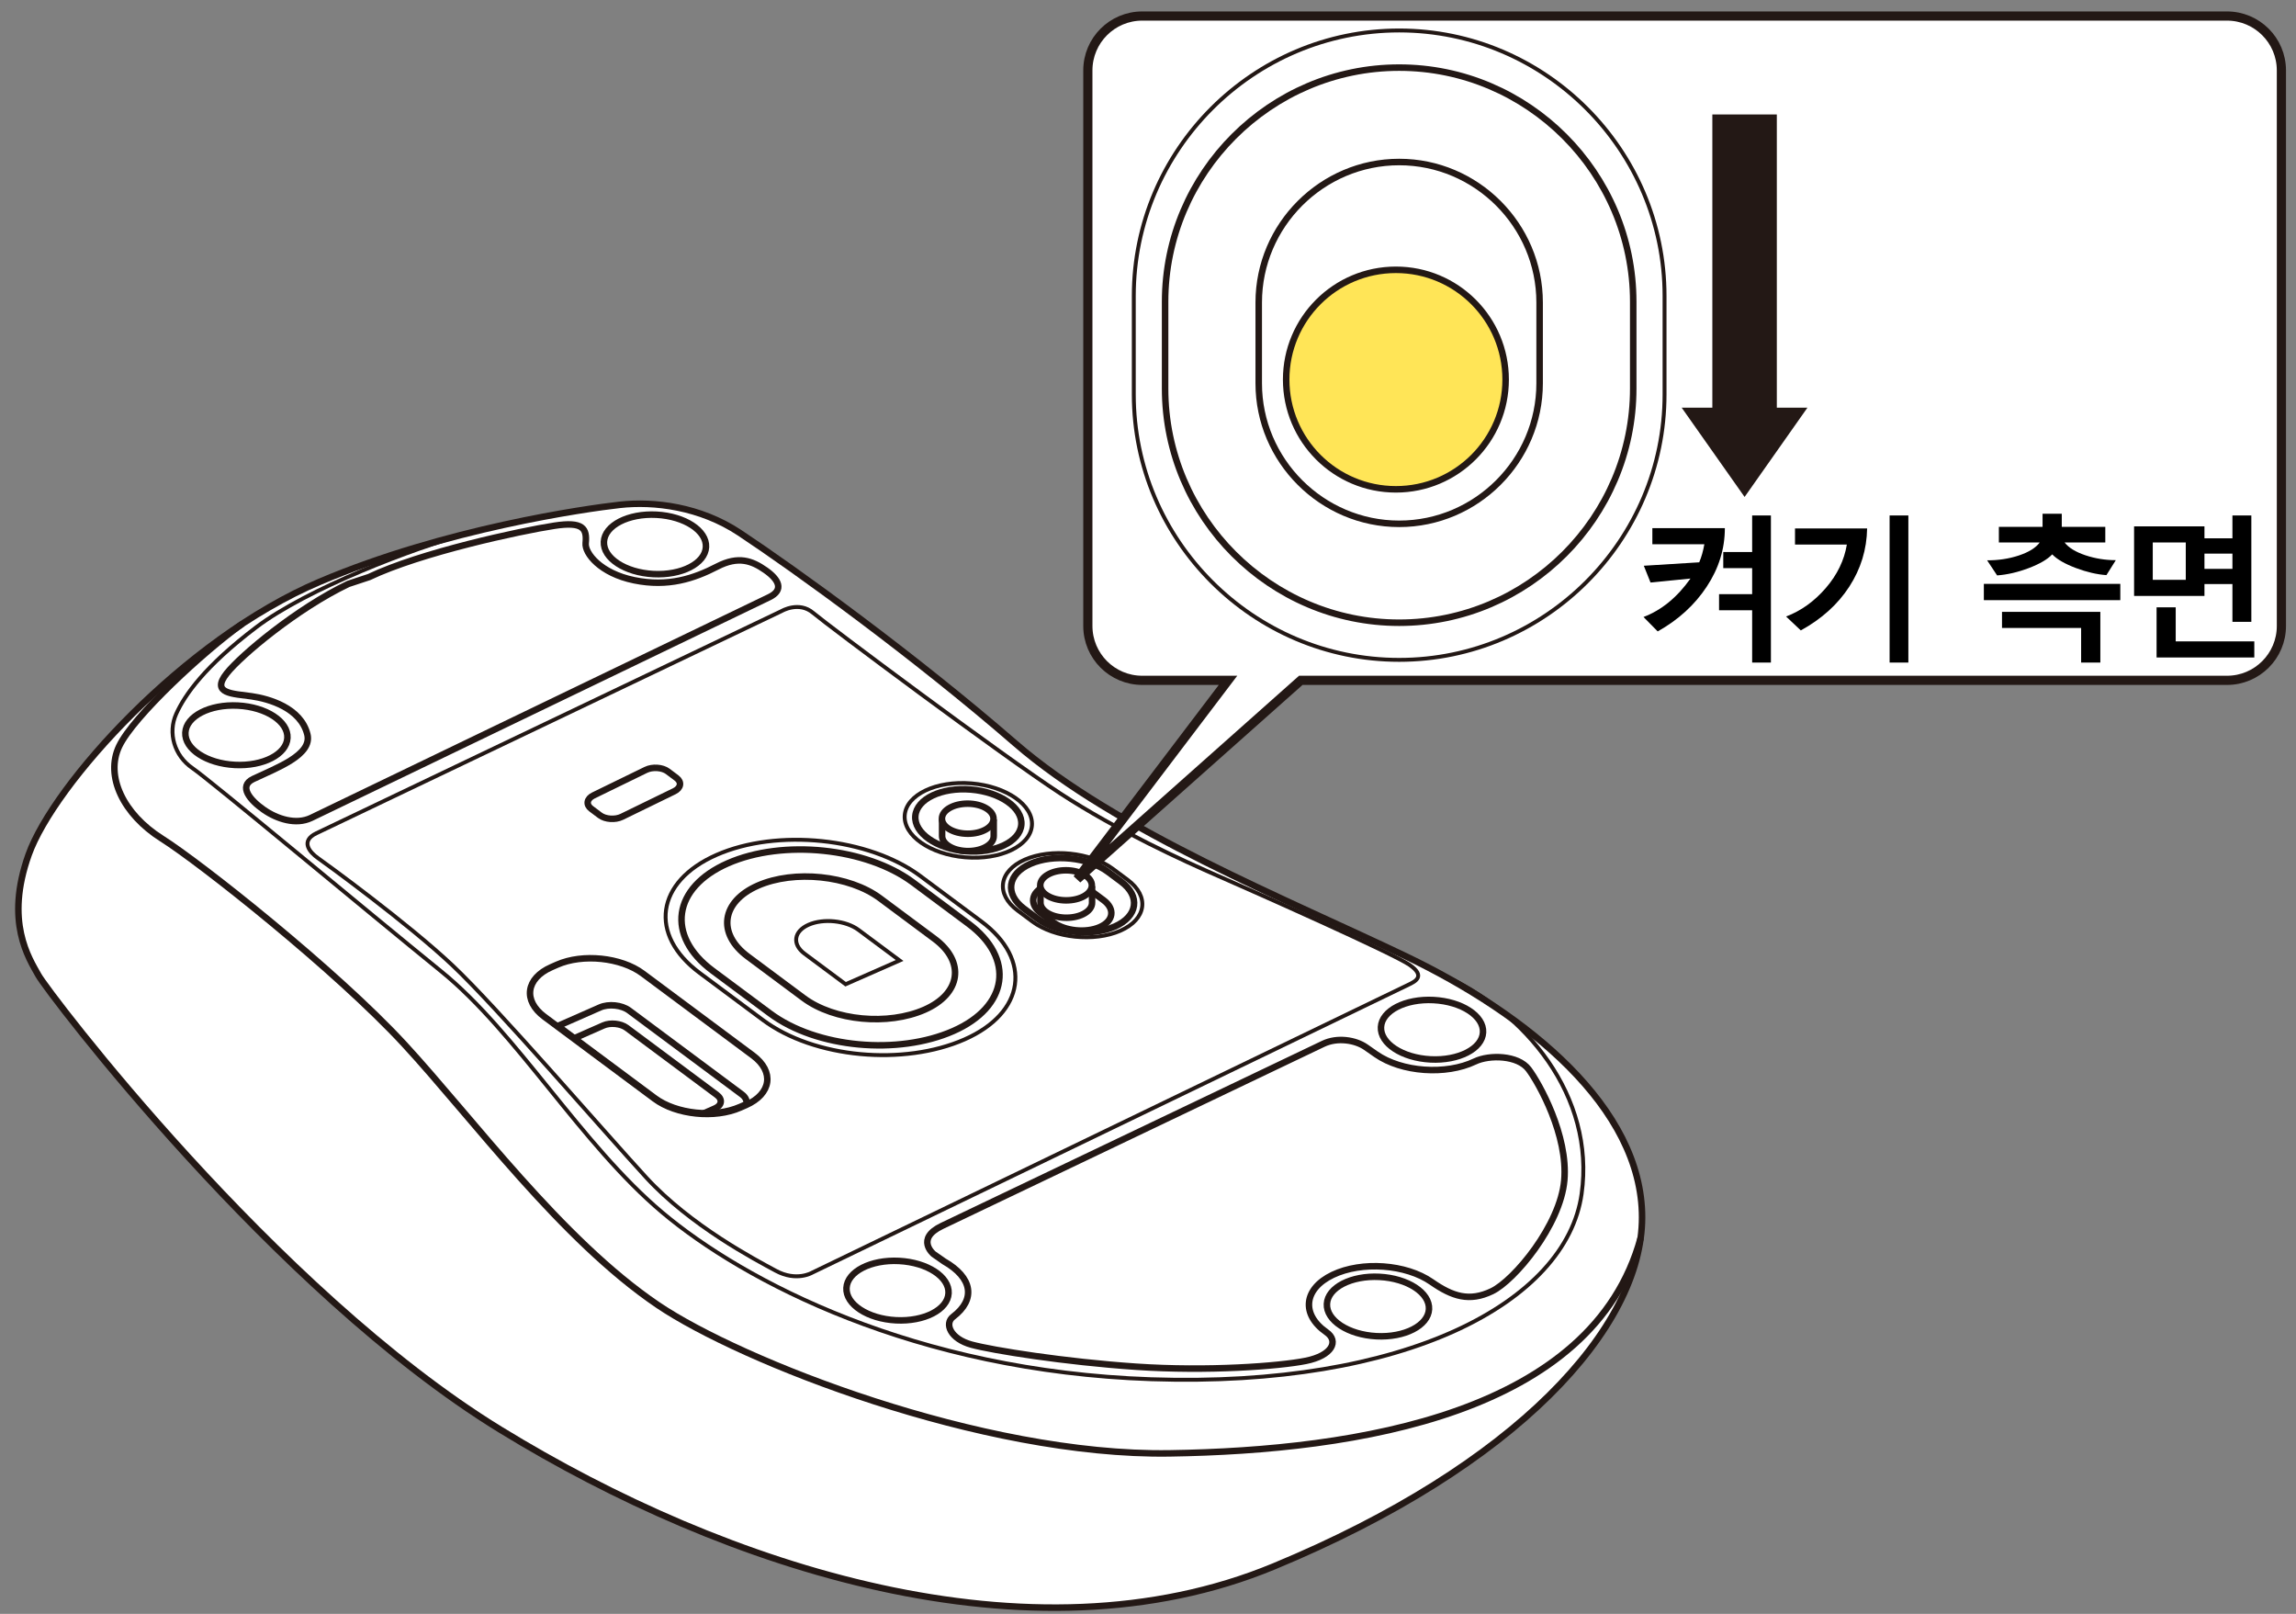
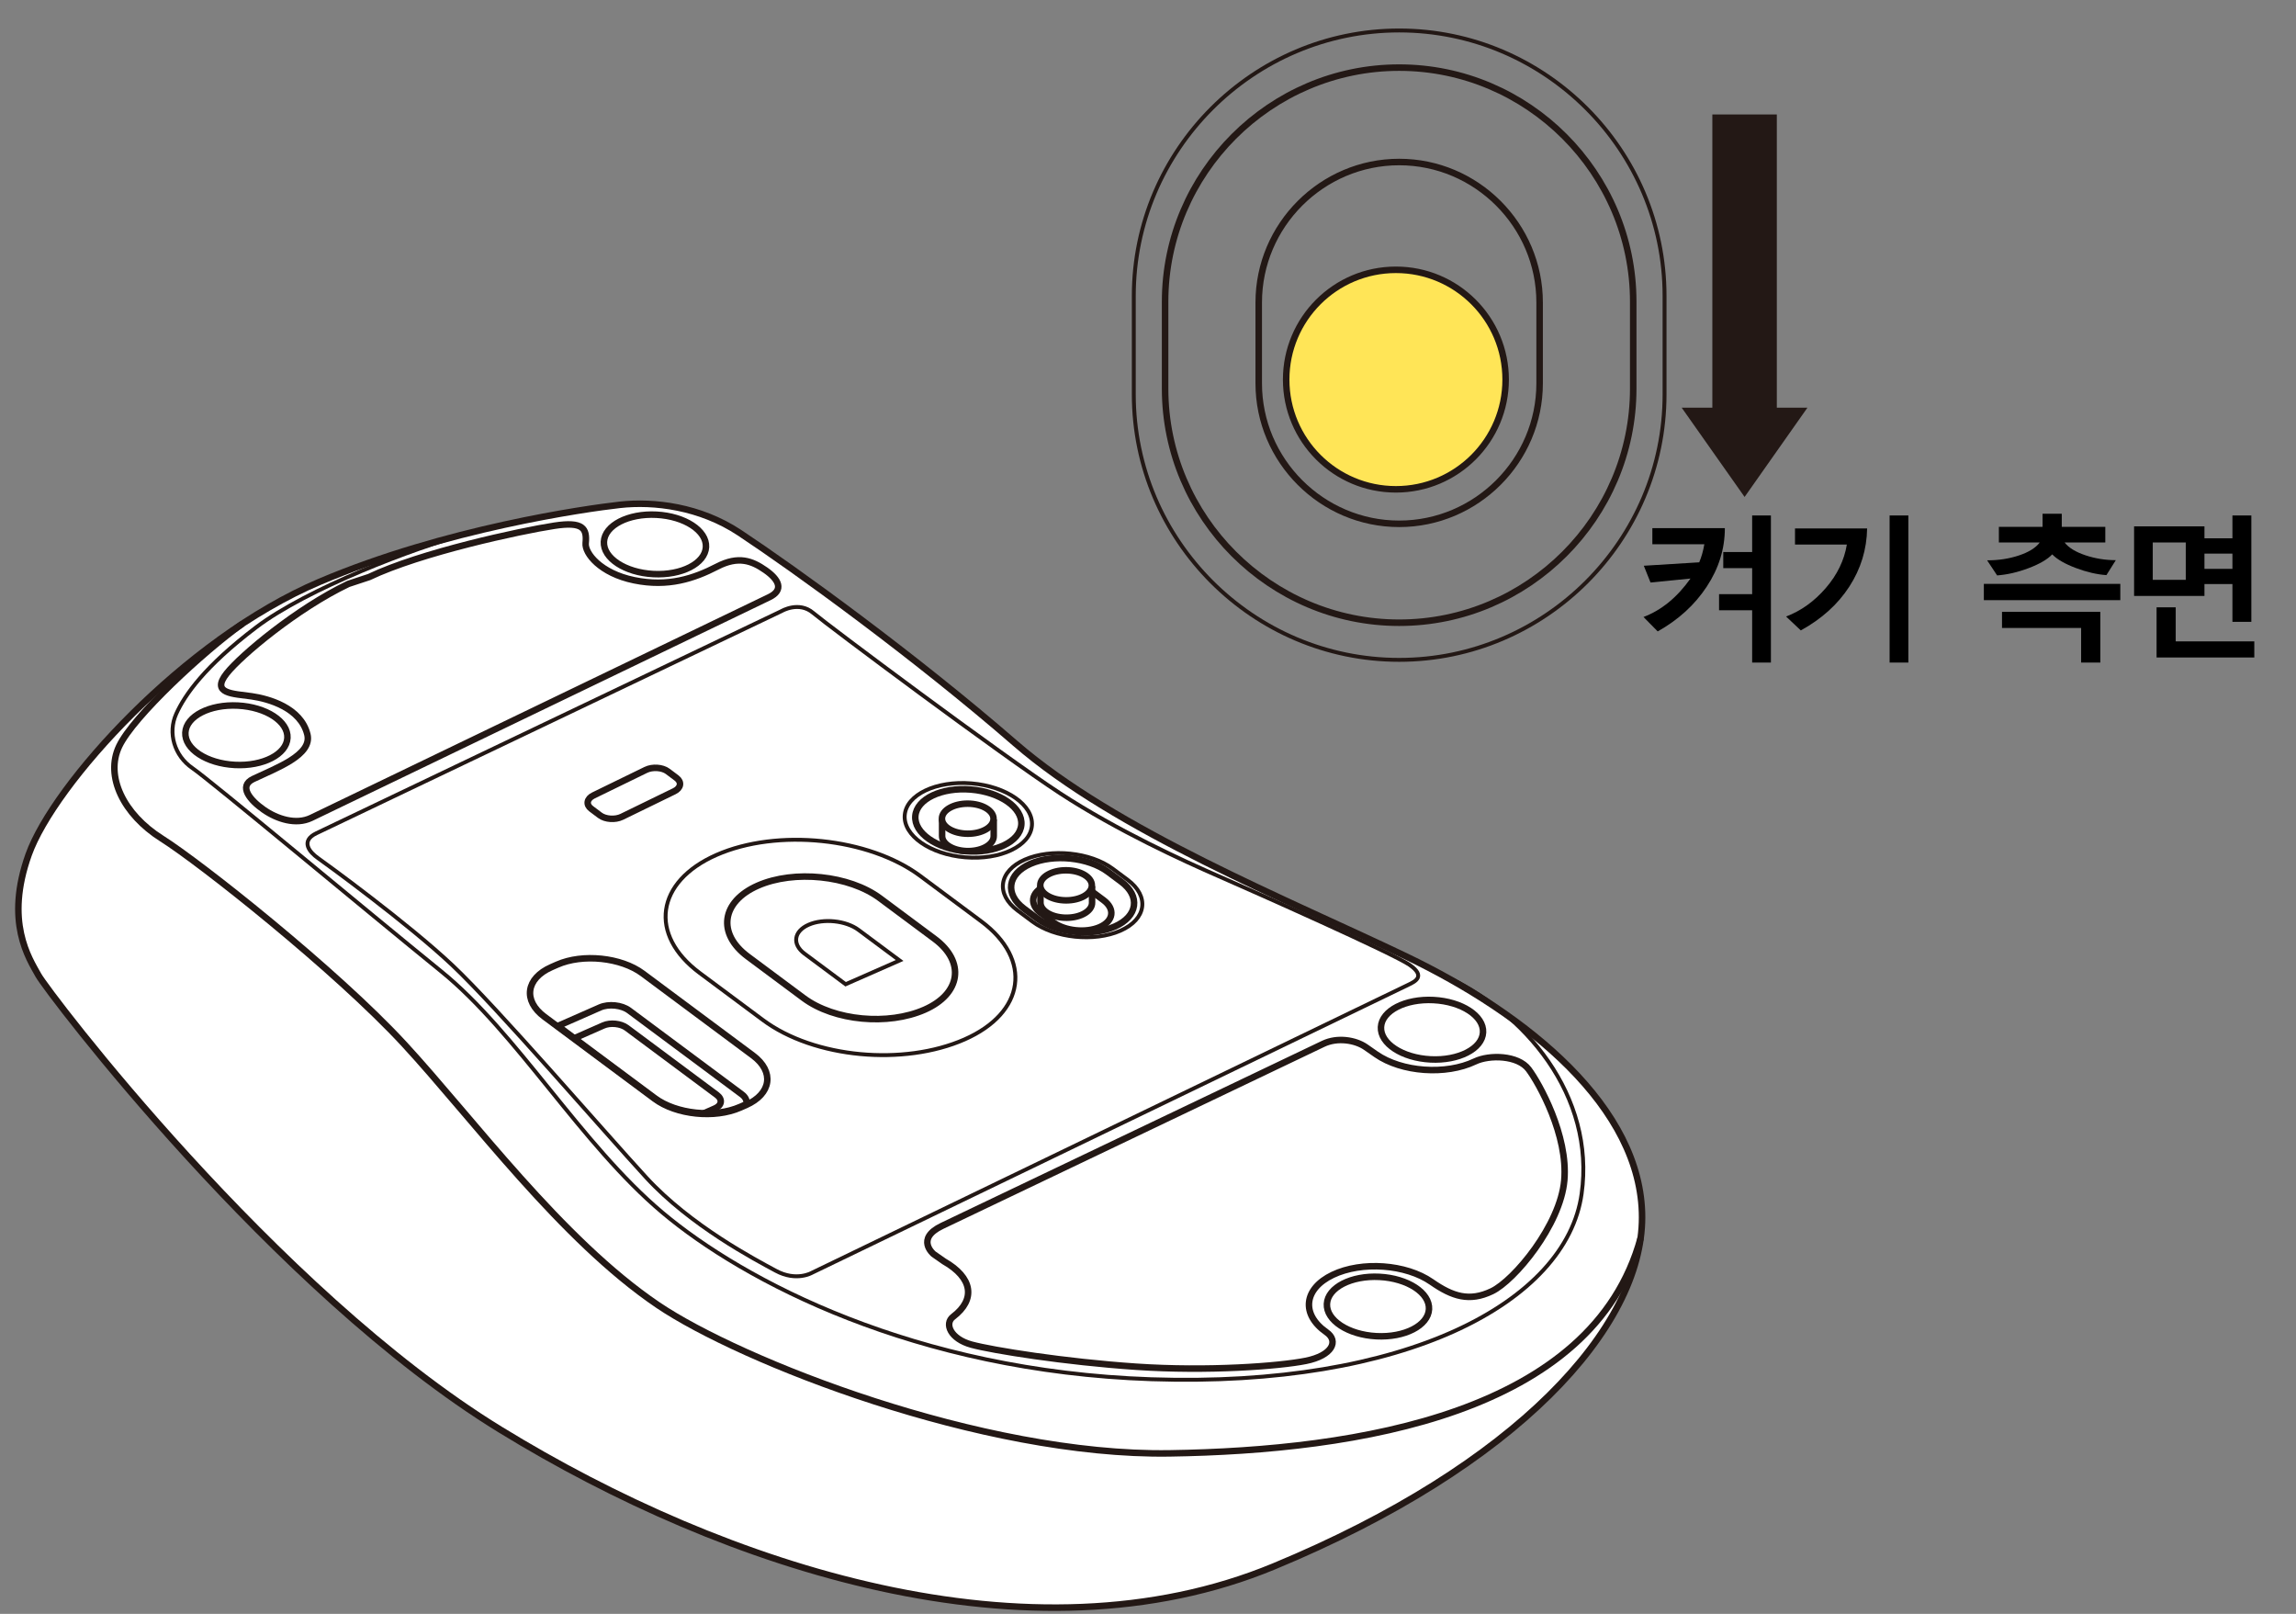
<svg xmlns="http://www.w3.org/2000/svg" version="1.1" x="0px" y="0px" viewBox="0 0 250 175.69" enable-background="new 0 0 250 175.69" xml:space="preserve">
  <rect x="0" y="0" width="250" height="175.69" fill="#808080" stroke="none" />
  <g id="レイヤー_2">
    <g>
      <g>
        <path fill="#FFFFFF" stroke="#231815" stroke-width="0.709" stroke-miterlimit="10" d="M34.809,63.333     C19.974,69.627,5.844,85.435,3.125,93.022c-2.623,7.32,0.023,11.284,1.058,13.146s25.66,34.351,50.285,49.457     s57.735,25.867,84.222,14.899c26.488-10.968,40.107-25.997,40.107-37.999s-12.559-22.115-25.673-28.401     c-12.865-6.166-31.609-13.684-42.577-23.203s-23.949-18.906-30.029-22.93c-4.3-2.845-9.301-3.449-13.025-3.035     C63.769,55.372,48.467,57.539,34.809,63.333z" />
        <path fill="#FFFFFF" stroke="#231815" stroke-width="0.709" stroke-miterlimit="10" d="M114.683,100.405l-1.337-0.994     c-1.277-0.95-1.09-2.27,0.417-2.933h0c1.507-0.663,3.785-0.428,5.062,0.522l1.337,0.994c1.277,0.95,1.09,2.27-0.417,2.933l0,0     C118.238,101.59,115.96,101.355,114.683,100.405z" />
        <path fill="none" stroke="#231815" stroke-width="0.709" stroke-miterlimit="10" d="M26.355,67.926     c-4.171,2.973-11.826,10.047-13.378,13.307c-1.552,3.259,0.451,7.414,4.641,10.052s18.949,14.314,26.399,22.385     s17.072,21.263,27.626,28.402c8.954,6.057,35.231,16.451,55.717,16.141c20.487-0.31,46.072-4.367,51.283-23.446" />
        <path fill="none" stroke="#231815" stroke-width="0.425" stroke-miterlimit="10" d="M51.022,58.031     c-5.99,1.644-17.557,6.026-23.145,10.268c-5.587,4.242-7.76,7.346-8.691,9.416c-0.931,2.069-0.207,4.553,1.759,5.898     s18.883,15.468,27.108,22.142c8.226,6.674,15.21,18.779,24.056,26.229s27.481,17.29,53.234,18.159     c27.626,0.931,45.206-8.359,46.871-20.176c1.493-10.595-6.053-19.866-15.338-23.926" />
        <ellipse transform="matrix(0.052 -0.999 0.999 0.052 35.762 262.012)" fill="none" stroke="#231815" stroke-width="0.709" stroke-miterlimit="10" cx="155.905" cy="112.167" rx="3.233" ry="5.562" />
        <ellipse transform="matrix(0.052 -0.999 0.999 0.052 0.077 284.69)" fill="none" stroke="#231815" stroke-width="0.709" stroke-miterlimit="10" cx="150.01" cy="142.304" rx="3.233" ry="5.562" />
-         <ellipse transform="matrix(0.052 -0.999 0.999 0.052 -47.765 230.778)" fill="none" stroke="#231815" stroke-width="0.709" stroke-miterlimit="10" cx="97.688" cy="140.551" rx="3.233" ry="5.562" />
        <ellipse transform="matrix(0.052 -0.999 0.999 0.052 -55.577 101.566)" fill="none" stroke="#231815" stroke-width="0.709" stroke-miterlimit="10" cx="25.715" cy="80.06" rx="3.233" ry="5.562" />
        <ellipse transform="matrix(0.052 -0.999 0.999 0.052 8.368 127.409)" fill="none" stroke="#231815" stroke-width="0.709" stroke-miterlimit="10" cx="71.301" cy="59.297" rx="3.233" ry="5.562" />
        <ellipse transform="matrix(0.083 -0.997 0.997 0.083 7.595 186.977)" fill="none" stroke="#231815" stroke-width="0.709" stroke-miterlimit="10" cx="105.407" cy="89.361" rx="3.364" ry="5.787" />
        <g>
          <path fill="#FFFFFF" stroke="#231815" stroke-width="0.709" stroke-miterlimit="10" d="M108.201,89.215v1.786      c0.011,0.462-0.312,0.922-0.954,1.248c-1.165,0.593-2.941,0.52-3.966-0.162c-0.474-0.315-0.704-0.706-0.7-1.093v-1.836" />
          <ellipse transform="matrix(0.005 -1 1 0.005 15.703 194.068)" fill="#FFFFFF" stroke="#231815" stroke-width="0.709" stroke-miterlimit="10" cx="105.391" cy="89.142" rx="1.636" ry="2.81" />
        </g>
        <g>
          <path fill="#FFFFFF" stroke="#231815" stroke-width="0.709" stroke-miterlimit="10" d="M118.91,96.47v1.786      c0.011,0.462-0.312,0.922-0.954,1.248c-1.165,0.593-2.941,0.52-3.966-0.162c-0.474-0.315-0.704-0.706-0.7-1.093v-1.836" />
          <ellipse transform="matrix(0.005 -1 1 0.005 19.1 211.995)" fill="#FFFFFF" stroke="#231815" stroke-width="0.709" stroke-miterlimit="10" cx="116.1" cy="96.397" rx="1.636" ry="2.81" />
        </g>
        <ellipse transform="matrix(0.083 -0.997 0.997 0.083 7.595 186.977)" fill="none" stroke="#231815" stroke-width="0.425" stroke-miterlimit="10" cx="105.407" cy="89.361" rx="4.036" ry="6.945" />
        <path fill="none" stroke="#231815" stroke-width="0.425" stroke-miterlimit="10" d="M112.429,100.331L110.8,99.12     c-2.414-1.795-2.059-4.289,0.788-5.542l0,0c2.847-1.253,7.151-0.808,9.565,0.987l1.629,1.211     c2.414,1.795,2.059,4.289-0.788,5.542l0,0C119.147,102.571,114.843,102.127,112.429,100.331z" />
        <path fill="none" stroke="#231815" stroke-width="0.709" stroke-miterlimit="10" d="M112.944,99.991l-1.437-1.069     c-2.129-1.584-1.816-3.783,0.695-4.888l0,0c2.511-1.105,6.308-0.713,8.436,0.871l1.437,1.069     c2.129,1.584,1.816,3.783-0.695,4.888h0C118.869,101.966,115.073,101.575,112.944,99.991z" />
-         <path fill="none" stroke="#231815" stroke-width="0.709" stroke-miterlimit="10" d="M83.837,110.316l-6.254-4.652     c-5.089-3.785-4.342-9.043,1.661-11.684l0,0c6.003-2.641,15.078-1.704,20.167,2.081l6.043,4.495     c5.089,3.785,4.342,9.043-1.661,11.684l0,0C97.79,114.881,88.926,114.102,83.837,110.316z" />
        <path fill="none" stroke="#231815" stroke-width="0.709" stroke-miterlimit="10" d="M87.499,108.647l-6.082-4.524     c-3.359-2.498-2.865-5.969,1.096-7.712l0,0c3.962-1.743,9.951-1.125,13.31,1.374l5.942,4.42c3.359,2.498,2.865,5.969-1.096,7.712     l0,0C96.708,111.66,90.858,111.145,87.499,108.647z" />
        <path fill="none" stroke="#231815" stroke-width="0.425" stroke-miterlimit="10" d="M83.069,111.037l-6.88-5.117     c-5.598-4.164-4.776-9.948,1.827-12.853l0,0c6.603-2.905,16.586-1.875,22.184,2.289l6.647,4.944     c5.598,4.164,4.776,9.948-1.827,12.853l0,0C98.417,116.058,88.667,115.201,83.069,111.037z" />
        <path fill="none" stroke="#231815" stroke-width="0.709" stroke-miterlimit="10" d="M103.782,143.338     c2.493-1.89,2.11-4.258-0.99-6.024l-1.142-0.796c0,0-2.021-1.661,0.92-3.066l41.51-19.822c1.55-0.74,3.516-0.417,4.643,0.368     l1.116,0.778c2.781,1.937,7.598,2.284,10.76,0.774c1.58-0.754,4.687-0.689,5.844,0.851s4.313,7.204,3.886,12.087     c-0.427,4.882-5.442,10.908-7.886,12.075c-2.444,1.167-4.278,0.586-6.568-1.009c-2.781-1.937-7.598-2.284-10.76-0.774     c-3.162,1.51-3.471,4.304-0.691,6.241c1.38,0.962,0.643,2.545-2.244,3.123s-10.687,1.164-18.477,0.636     c-7.79-0.527-15.613-1.778-17.915-2.402C103.486,145.757,102.796,144.086,103.782,143.338z" />
        <path fill="none" stroke="#231815" stroke-width="0.709" stroke-miterlimit="10" d="M37.929,63.564     c-5.604,2.676-11.681,7.767-13.245,9.741c-1.773,2.237,0.7,2.203,2.728,2.496c1.828,0.264,5.329,1.242,6.053,4.139     c0.562,2.247-3.35,3.646-5.898,4.863c-1.652,0.789-0.304,2.334,1.149,3.346c1.453,1.012,3.508,1.679,5.16,0.89l49.873-24.024     c1.652-0.789,1.044-1.938-0.409-2.95c-1.453-1.012-2.928-1.589-5.256-0.386c-2.509,1.296-5.33,2.245-9.029,1.488     s-5.388-2.946-5.285-4.032c0.152-1.608-0.275-2.384-3.404-1.905c-3.719,0.569-14.573,2.911-20.176,5.587L37.929,63.564z" />
        <path fill="none" stroke="#231815" stroke-width="0.425" stroke-miterlimit="10" d="M34.451,90.706L85.12,66.512     c0,0,1.88-1.103,3.418,0.206c1.537,1.309,20.556,15.51,26.875,19.633c6.319,4.123,13.524,7.392,17.294,9.039     c3.77,1.647,19.001,8.408,20.783,9.65c1.782,1.242,0.59,1.811-0.125,2.153l-64.959,31.362c0,0-1.691,0.992-3.928-0.217     c-2.238-1.209-9.264-4.879-14.12-10.159c-4.705-5.116-16.244-18.527-21.102-23.101S35.515,94.034,34.624,93.413     C33.732,92.792,32.66,91.562,34.451,90.706z" />
        <path fill="none" stroke="#231815" stroke-width="0.425" stroke-miterlimit="10" d="M97.954,104.558l-4.477-3.33     c-1.37-1.019-3.814-1.272-5.431-0.56l0,0c-1.617,0.711-1.818,2.127-0.447,3.147l4.477,3.33L97.954,104.558z" />
        <path fill="none" stroke="#231815" stroke-width="0.709" stroke-miterlimit="10" d="M71.288,119.616l-12.018-8.939     c-2.348-1.746-2.003-4.172,0.766-5.39l0.634-0.279c2.769-1.218,6.955-0.786,9.303,0.96l12.018,8.939     c2.348,1.746,2.003,4.172-0.766,5.39l-0.634,0.279C77.822,121.794,73.636,121.362,71.288,119.616z" />
        <path fill="none" stroke="#231815" stroke-width="0.709" stroke-miterlimit="10" d="M80.771,119.129l-12.275-9.131     c-0.799-0.594-2.224-0.742-3.167-0.327l-4.592,2.02l10.551,7.848c2.347,1.746,6.534,2.178,9.303,0.96l0.634-0.279     c0.015-0.007,0.028-0.014,0.043-0.021C81.36,119.843,81.206,119.452,80.771,119.129z" />
        <path fill="none" stroke="#231815" stroke-width="0.709" stroke-miterlimit="10" d="M62.554,113.016l3.15-1.386     c0.754-0.332,1.894-0.214,2.534,0.261l9.82,7.305c0.639,0.476,0.545,1.136-0.209,1.468l-1.277,0.562" />
      </g>
      <path fill="none" stroke="#231815" stroke-width="0.709" stroke-miterlimit="10" d="M65.324,88.754l-0.954-0.716    c-0.589-0.442-0.479-1.093,0.244-1.445l5.709-2.782c0.723-0.353,1.797-0.279,2.387,0.163l0.954,0.716    c0.589,0.442,0.479,1.093-0.244,1.445l-5.709,2.782C66.987,89.27,65.913,89.196,65.324,88.754z" />
    </g>
  </g>
  <g id="レイヤー_1">
-     <path fill="#FFFFFF" stroke="#231815" stroke-miterlimit="10" d="M242.485,1.745H124.374c-3.271,0-5.923,2.65-5.923,5.919v32.707   V58.7v9.444c0,3.267,2.652,5.917,5.923,5.917h9.339l-16.415,21.631l24.338-21.631h100.851c3.271,0,5.923-2.65,5.923-5.917V7.664   C248.408,4.395,245.756,1.745,242.485,1.745z" />
    <polygon fill="#231815" points="189.96,54.098 183.112,44.382 186.448,44.382 186.448,12.459 193.47,12.459 193.47,44.382    196.801,44.382  " />
    <circle fill="#FFE557" stroke="#231815" stroke-width="0.709" stroke-miterlimit="10" cx="151.993" cy="41.32" r="11.948" />
    <path fill="none" stroke="#231815" stroke-width="0.425" stroke-miterlimit="10" d="M123.453,42.937V32.213   c0-15.893,13.003-28.896,28.896-28.896h0c15.893,0,28.896,13.003,28.896,28.896v10.724c0,15.893-13.003,28.896-28.896,28.896h0   C136.456,71.833,123.453,58.83,123.453,42.937z" />
    <path fill="none" stroke="#231815" stroke-width="0.709" stroke-miterlimit="10" d="M126.862,42.304v-9.458   c0-14.017,11.469-25.486,25.486-25.486h0c14.017,0,25.486,11.469,25.486,25.486v9.458c0,14.017-11.469,25.486-25.486,25.486h0   C138.331,67.79,126.862,56.322,126.862,42.304z" />
    <path fill="none" stroke="#231815" stroke-width="0.709" stroke-miterlimit="10" d="M137.057,41.731v-8.802   c0-8.41,6.881-15.292,15.292-15.292h0c8.41,0,15.292,6.881,15.292,15.292v8.802c0,8.41-6.881,15.292-15.292,15.292h0   C143.938,57.022,137.057,50.141,137.057,41.731z" />
    <g>
      <path d="M187.811,57.494c0,2.252-0.657,4.375-1.972,6.367c-1.313,1.992-3.095,3.616-5.341,4.873l-1.544-1.569    c1.959-0.742,3.663-2.136,5.113-4.184l-4.35,0.432l-0.73-1.826l6.034-0.374c0.244-0.576,0.429-1.231,0.557-1.967h-5.661v-1.751    H187.811z M187.18,66.434v-1.751h3.603v-2.839h-3.146v-1.751h3.146v-3.976h2.042v16.012h-2.042v-5.694H187.18z" />
      <path d="M203.302,57.527c-0.039,2.286-0.685,4.395-1.938,6.33c-1.253,1.934-3.015,3.523-5.283,4.769l-1.603-1.511    c1.639-0.625,3.08-1.66,4.325-3.104s2.009-3.021,2.291-4.731h-5.645v-1.751H203.302z M205.75,72.128V56.116h2.042v16.012H205.75z" />
      <path d="M216.011,65.33v-1.768h14.859v1.768H216.011z M229.358,62.607c-1.04-0.072-2.152-0.331-3.336-0.776    c-1.185-0.446-2.04-0.939-2.565-1.482c-0.515,0.542-1.364,1.039-2.548,1.49c-1.185,0.451-2.336,0.718-3.453,0.801l-1.088-1.644    c1.234,0.005,2.39-0.171,3.466-0.531s1.83-0.83,2.262-1.411h-4.449v-1.702h4.757v-1.428h2.092v1.428h4.739v1.702h-4.433    c0.442,0.57,1.195,1.034,2.258,1.39c1.062,0.357,2.169,0.536,3.32,0.536L229.358,62.607z M226.603,72.128v-3.769h-8.615v-1.751    h10.707v5.52H226.603z" />
      <path d="M232.37,64.873v-7.57h7.662v1.295h3.046v-2.482h2.059v11.58h-2.059v-4.117h-3.046v1.295H232.37z M237.998,59.054h-3.595    v4.067h3.595V59.054z M234.819,71.572V66.11h2.083v3.71h8.558v1.751H234.819z M240.032,61.926h3.046v-1.66h-3.046V61.926z" />
    </g>
  </g>
  <g id="編集モード">
    <g>
	</g>
    <g>
	</g>
    <g>
	</g>
    <g>
	</g>
    <g>
	</g>
    <g>
	</g>
  </g>
</svg>